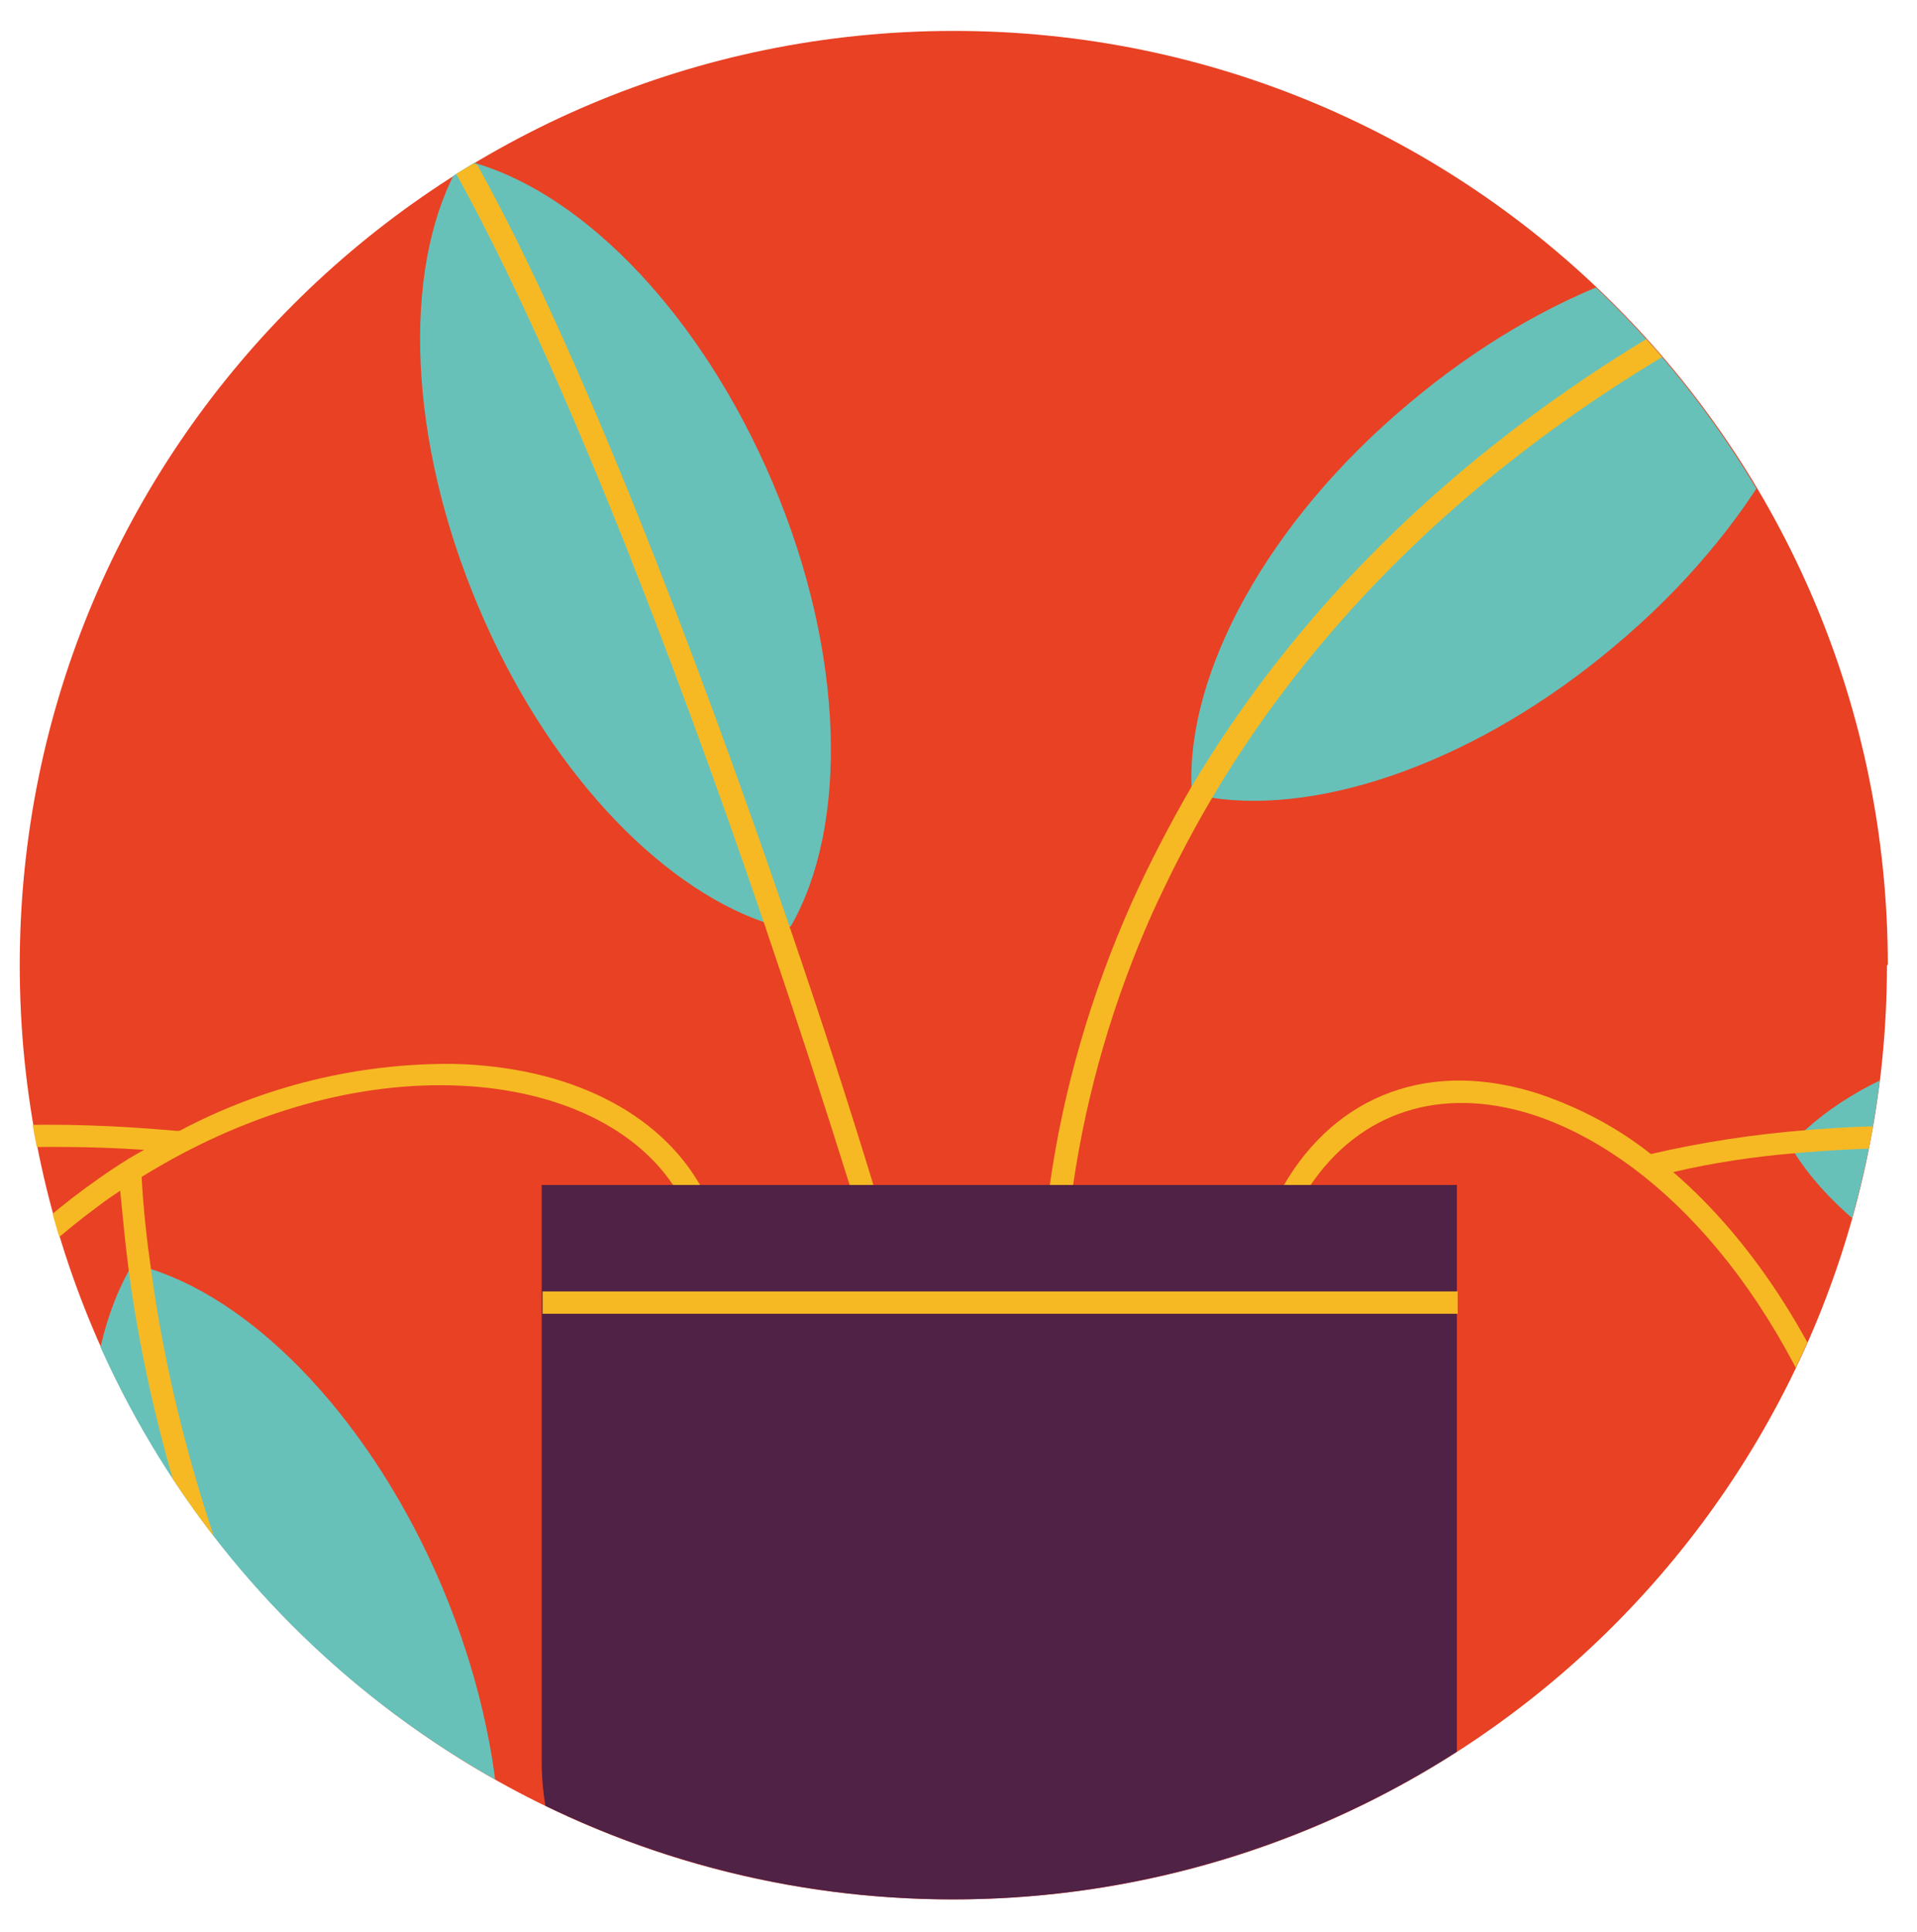
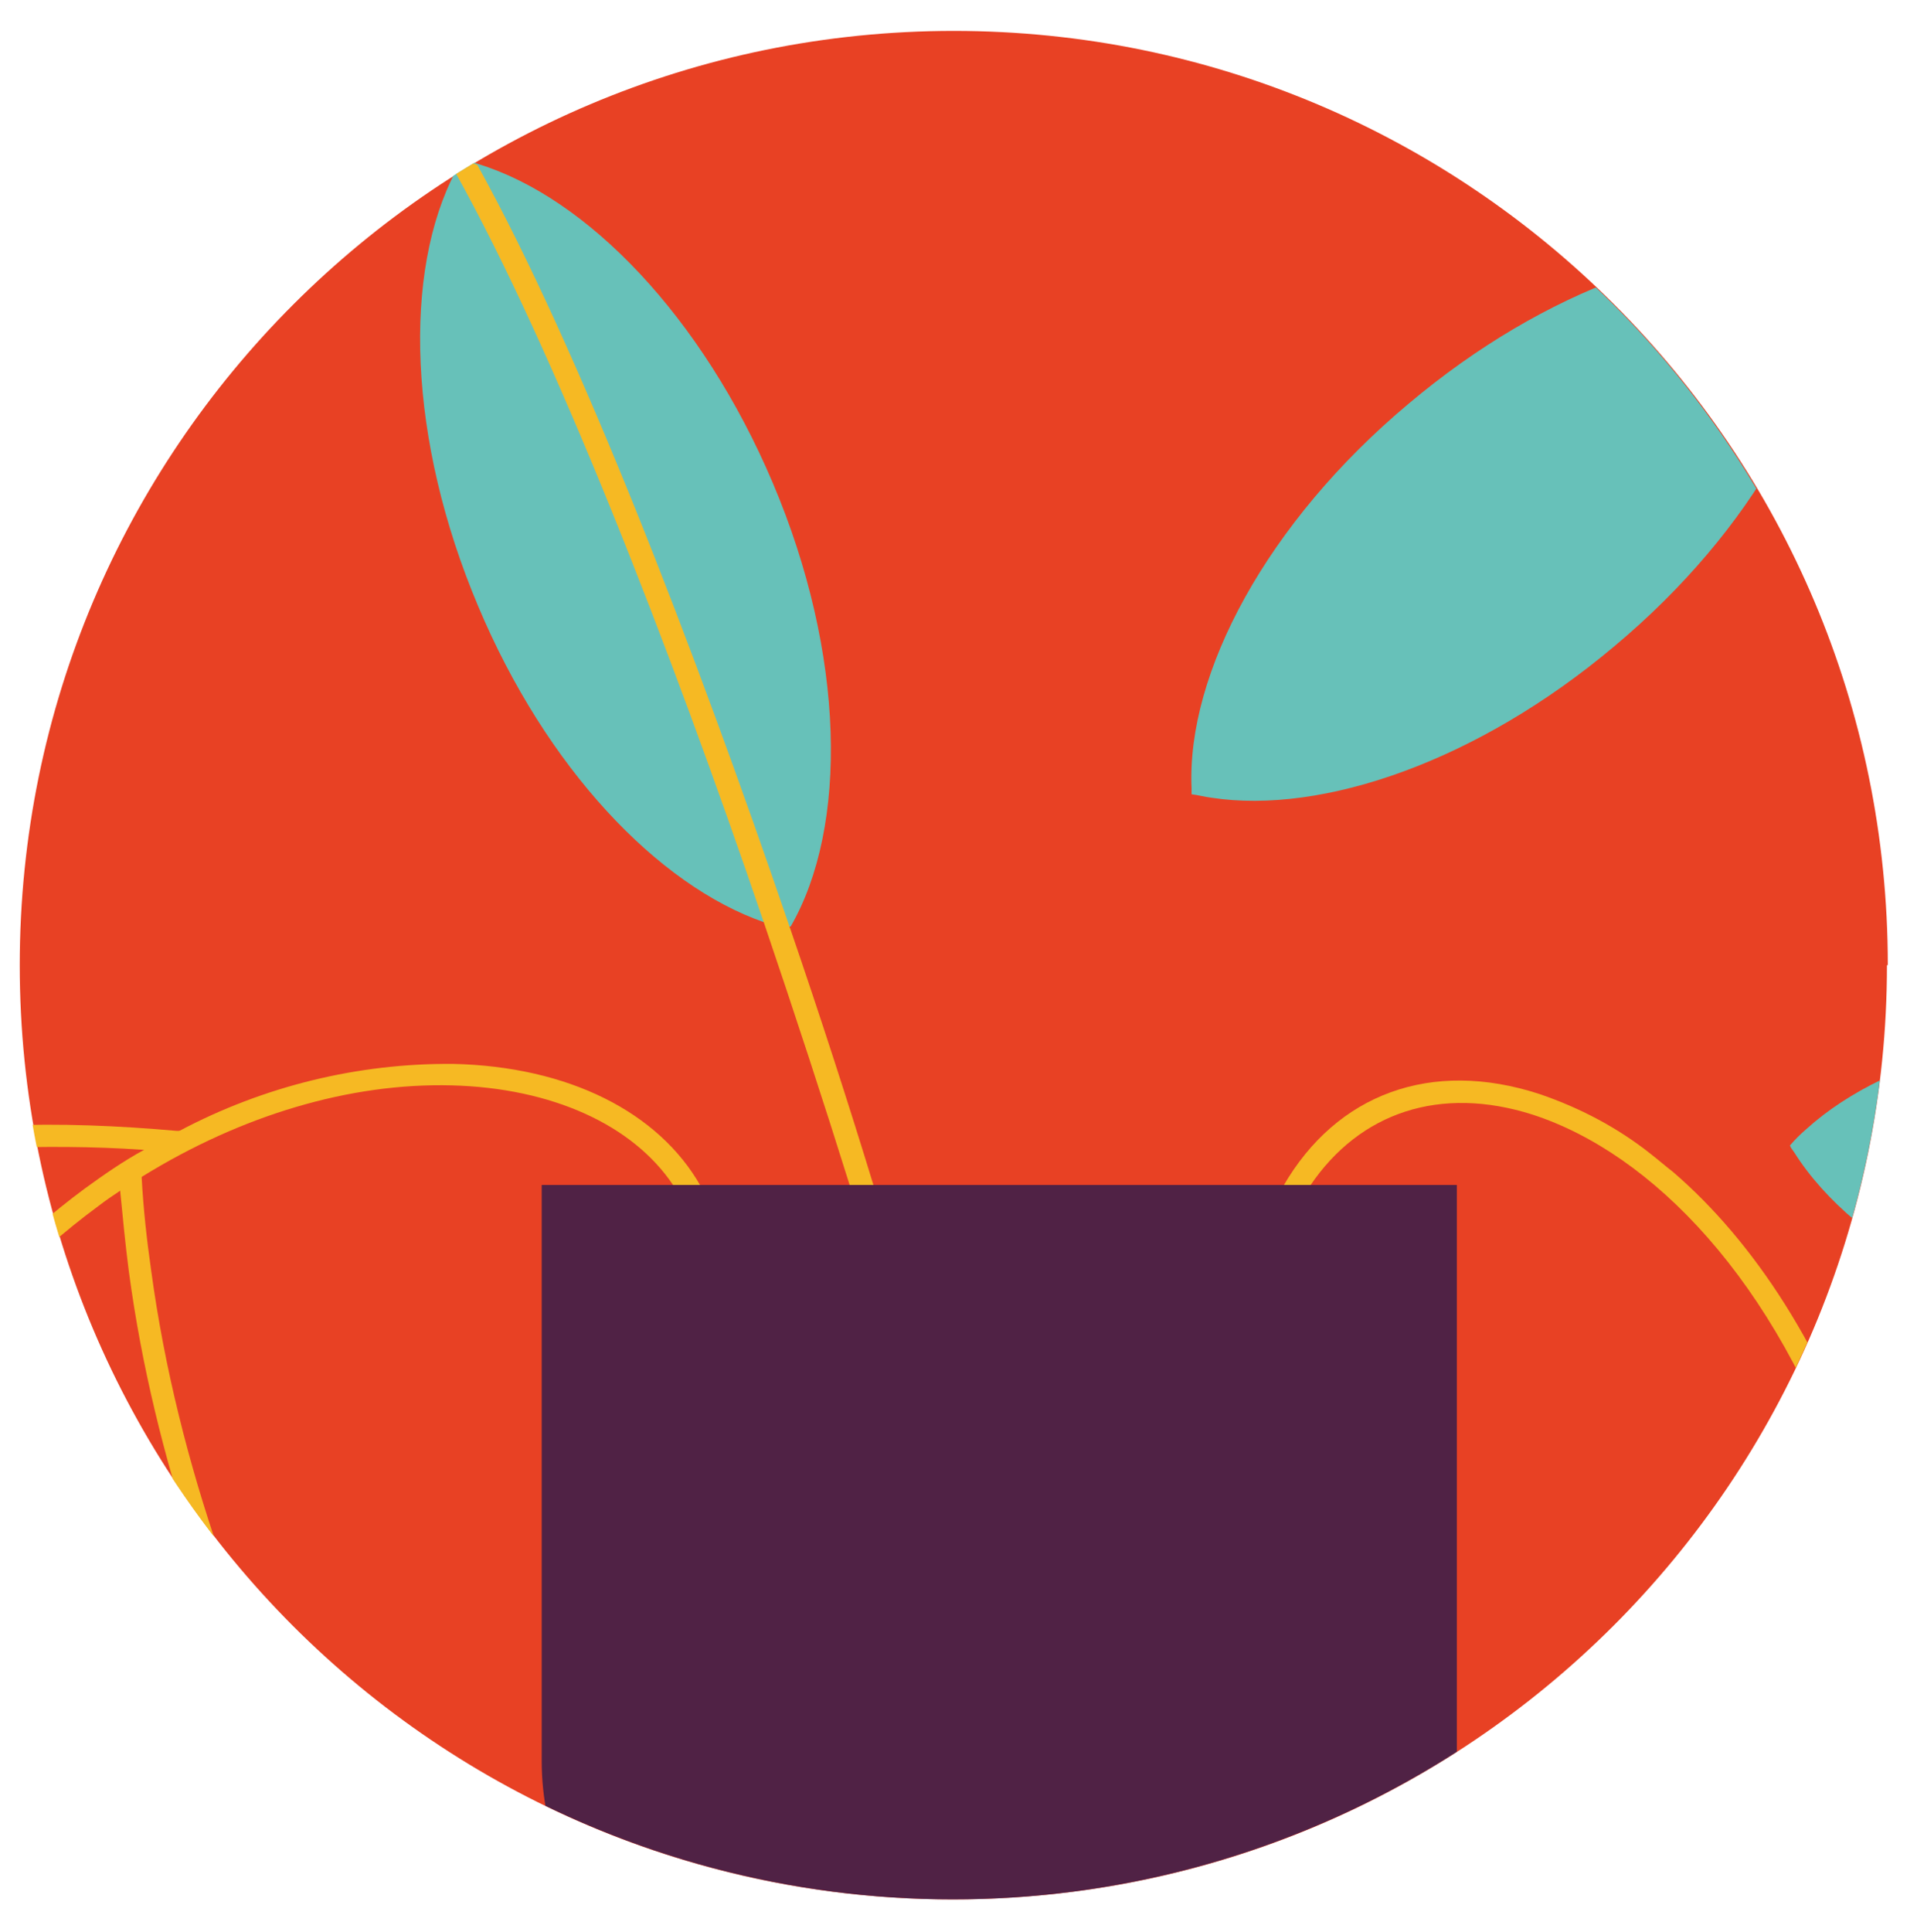
<svg xmlns="http://www.w3.org/2000/svg" id="Raggruppa_271" data-name="Raggruppa 271" viewBox="0 0 223.3 225">
  <defs>
    <style>      .cls-1 {        fill: #e84124;      }      .cls-1, .cls-2, .cls-3, .cls-4, .cls-5 {        stroke-width: 0px;      }      .cls-6 {        clip-path: url(#clippath);      }      .cls-2 {        fill: none;      }      .cls-7 {        clip-path: url(#clippath-1);      }      .cls-3 {        fill: #f6b923;      }      .cls-4 {        fill: #502245;      }      .cls-5 {        fill: #67c1b9;      }    </style>
    <clipPath id="clippath">
      <rect class="cls-2" x="-95" y="3.6" width="400.3" height="281.5" />
    </clipPath>
    <clipPath id="clippath-1">
      <circle class="cls-2" cx="111" cy="112.4" r="108.8" />
    </clipPath>
  </defs>
  <g id="Raggruppa_268" data-name="Raggruppa 268">
    <g class="cls-6">
      <g id="Raggruppa_267" data-name="Raggruppa 267">
        <path id="Tracciato_635" data-name="Tracciato 635" class="cls-1" d="M219.8,112.4c0,60.1-48.7,108.8-108.8,108.8S2.3,172.5,2.3,112.4c0-60.1,48.7-108.8,108.8-108.8,60.1,0,108.8,48.7,108.8,108.8" />
      </g>
    </g>
  </g>
  <g id="Raggruppa_270" data-name="Raggruppa 270">
    <g class="cls-7">
      <g id="Raggruppa_269" data-name="Raggruppa 269">
        <path id="Tracciato_636" data-name="Tracciato 636" class="cls-5" d="M213.4,31.2c.2,13.3-9.1,30.5-25.4,44.1-15.8,13.3-33.9,19.6-46.9,17.6-.8-.1-1.5-.3-2.3-.4,0-.2,0-.5,0-.7-.6-13.4,8.8-31,25.3-44.8,15.9-13.4,34-19.7,47-17.6.7.1,1.5.3,2.2.4,0,.5,0,.9,0,1.4" />
        <path id="Tracciato_637" data-name="Tracciato 637" class="cls-5" d="M91.9,107.9c0,.1-.1.2-.2.3-.9-.2-1.8-.5-2.7-.8-12.4-4.3-25.4-18-33.3-36.8-8.2-19.4-8.8-39-2.6-50.7.2-.5.5-.9.8-1.3.6.1,1.2.3,1.8.5,12.7,3.9,26.1,17.8,34.3,37.1,8.5,20,8.8,40.1,2.1,51.7" />
        <path id="Tracciato_638" data-name="Tracciato 638" class="cls-5" d="M305.3,143.9c-.3.4-.7.7-1,1.1-9.5,9.3-28.4,14.4-49.4,12.1-21.3-2.3-38.8-11.6-45.9-22.9-.2-.3-.4-.5-.5-.8.6-.7,1.2-1.3,1.9-1.9,9.7-8.8,28.1-13.5,48.5-11.3,20.8,2.2,37.9,11.1,45.3,22,.4.5.7,1.1,1,1.7" />
        <path id="Tracciato_639" data-name="Tracciato 639" class="cls-5" d="M234.8,221c0,20.8-6.9,38.8-16.9,47.4-.5.5-1.1.9-1.7,1.3-.4-.3-.8-.6-1.1-.9-10.3-8.4-17.4-26.7-17.4-47.8s7.1-39.5,17.5-47.8c.4-.3.7-.6,1.1-.8.6.4,1.2.9,1.8,1.4,10,8.6,16.8,26.6,16.8,47.3" />
        <path id="Tracciato_640" data-name="Tracciato 640" class="cls-3" d="M83.5,142.9l-2.5.7c-.6-2-1.4-3.9-2.6-5.6-4.7-7-14.1-11.3-25.8-11.6-11.9-.3-24.5,3.5-36,10.6-.8.5-1.7,1.1-2.5,1.6-.9.6-1.8,1.2-2.7,1.9-15.2,11.2-26.9,28-33.8,48.5,0,.2-.1.4-.2.6-6.2,19.2-13.3,70.4-12.9,94.7-.4.3-.9.5-1.3.8-.4-.4-.9-.9-1.3-1.4-.2-24.3,6.7-74.3,12.8-94.1.2-.5.3-1,.5-1.4,7.1-21.1,19.1-38.3,34.7-49.8,2.2-1.6,4.5-3.2,6.9-4.5,1.3-.8,2.7-1.6,4.1-2.2,9.8-5.2,20.8-7.9,31.9-7.8,13.4.3,23.9,5.6,28.8,14.2.9,1.5,1.6,3.2,2.1,4.9" />
        <path id="Tracciato_641" data-name="Tracciato 641" class="cls-3" d="M217.9,268.4c-.5.5-1.1.9-1.7,1.3-.4-.3-.8-.6-1.1-.9,10.1-40,8-72.2,0-95.6-8.2-24.1-22.7-38.9-36.6-43.4-10.7-3.4-20.1-.3-25.9,8.3-1.2,1.8-2.2,3.7-3,5.7l-2.4-.9c.6-1.6,1.4-3.2,2.3-4.8,6.2-10.7,17.2-14.8,29.8-10.7,4.7,1.6,9.1,3.9,13,7,.9.7,1.7,1.4,2.6,2.1,9.3,8,17.7,20.6,23.1,37.3,7.7,23.5,9.6,55.4-.1,94.6" />
-         <path id="Tracciato_642" data-name="Tracciato 642" class="cls-3" d="M213.4,31.2c-38.6,17.6-60.2,41.4-72.2,61.7-2.6,4.4-4.9,8.9-7,13.5-4.5,10.1-7.6,20.7-9.2,31.6-.6,4.1-1,8.2-1,12.3h-.9s-1.7,0-1.7,0h0c0-4.2.3-8.3.9-12.4,1.6-11.2,4.8-22.1,9.4-32.5,2.1-4.7,4.5-9.3,7.1-13.8,12.2-20.5,33.8-44.5,72.3-62.4.7.1,1.5.3,2.2.4,0,.5,0,.9,0,1.4" />
        <path id="Tracciato_643" data-name="Tracciato 643" class="cls-3" d="M21.1,131.7l-.3,2.6c-1.3-.2-2.7-.3-4.2-.4-5.8-.4-11.6-.4-17.4-.2-33.1,1.1-78.1,9.6-93.2,17.2-.4-.3-.7-.6-1.1-.9.3-.7.6-1.3,1-2,16.5-7.7,61.5-15.9,94.3-16.9,6.8-.3,13.6,0,20.4.6.1,0,.3,0,.4,0" />
-         <path id="Tracciato_644" data-name="Tracciato 644" class="cls-3" d="M305.3,144c-.3.4-.7.7-1,1.1-22-6.4-63-13.7-95.2-10.8-4.8.4-9.5,1.1-14.2,2.2-.9.2-1.7.4-2.6.6l-.6-2.5c.2,0,.4-.1.6-.2,6-1.4,12-2.3,18.2-2.8,32-2.6,71.9,4.4,93.8,10.8.4.5.7,1.1,1,1.7" />
        <path id="Tracciato_645" data-name="Tracciato 645" class="cls-3" d="M103.4,143.6l-2.5.8c-.6-2.1-1.3-4.2-1.9-6.3-3-9.6-6.4-20-10-30.6-11-32.3-24.4-66.7-36-87.5.2-.5.5-.9.8-1.3.6.1,1.2.3,1.8.5,11.8,21.3,25.3,56.3,36.4,88.8,3.6,10.5,6.9,20.7,9.8,30.2.6,1.9,1.1,3.7,1.7,5.5" />
        <path id="Tracciato_646" data-name="Tracciato 646" class="cls-4" d="M138.6,236.3h-44.3c-17.2,0-31.2-14-31.2-31.2h0v-67.1h106.6v67.1c0,17.2-14,31.2-31.2,31.2" />
-         <rect id="Rettangolo_235" data-name="Rettangolo 235" class="cls-3" x="63.2" y="150.4" width="106.6" height="2.6" />
-         <path id="Tracciato_647" data-name="Tracciato 647" class="cls-5" d="M54.1,235.7c-.2.4-.4.8-.7,1.2h0c-.7-.1-1.4-.3-2.1-.6-12.6-4-25.9-17.9-34-37-8.4-19.8-8.8-39.6-2.3-51.3.1-.3.3-.5.4-.8.7.2,1.4.4,2.2.6,12.5,4,25.8,17.9,33.9,37,8.2,19.5,8.8,39.1,2.6,50.8" />
        <path id="Tracciato_648" data-name="Tracciato 648" class="cls-3" d="M54.1,235.7c-.2.4-.4.8-.7,1.2h0c-.7-.1-1.4-.3-2.1-.6-5.4-7.3-30.3-43.4-36.3-88.3-.4-3.1-.7-6.2-1-9.3,0-.7,0-1.5-.1-2.2h2.6c0,.1,0,.4,0,.6.2,3.7.6,7.3,1.1,10.8,6.3,46.6,33.2,83.5,36.5,87.8" />
      </g>
    </g>
  </g>
</svg>